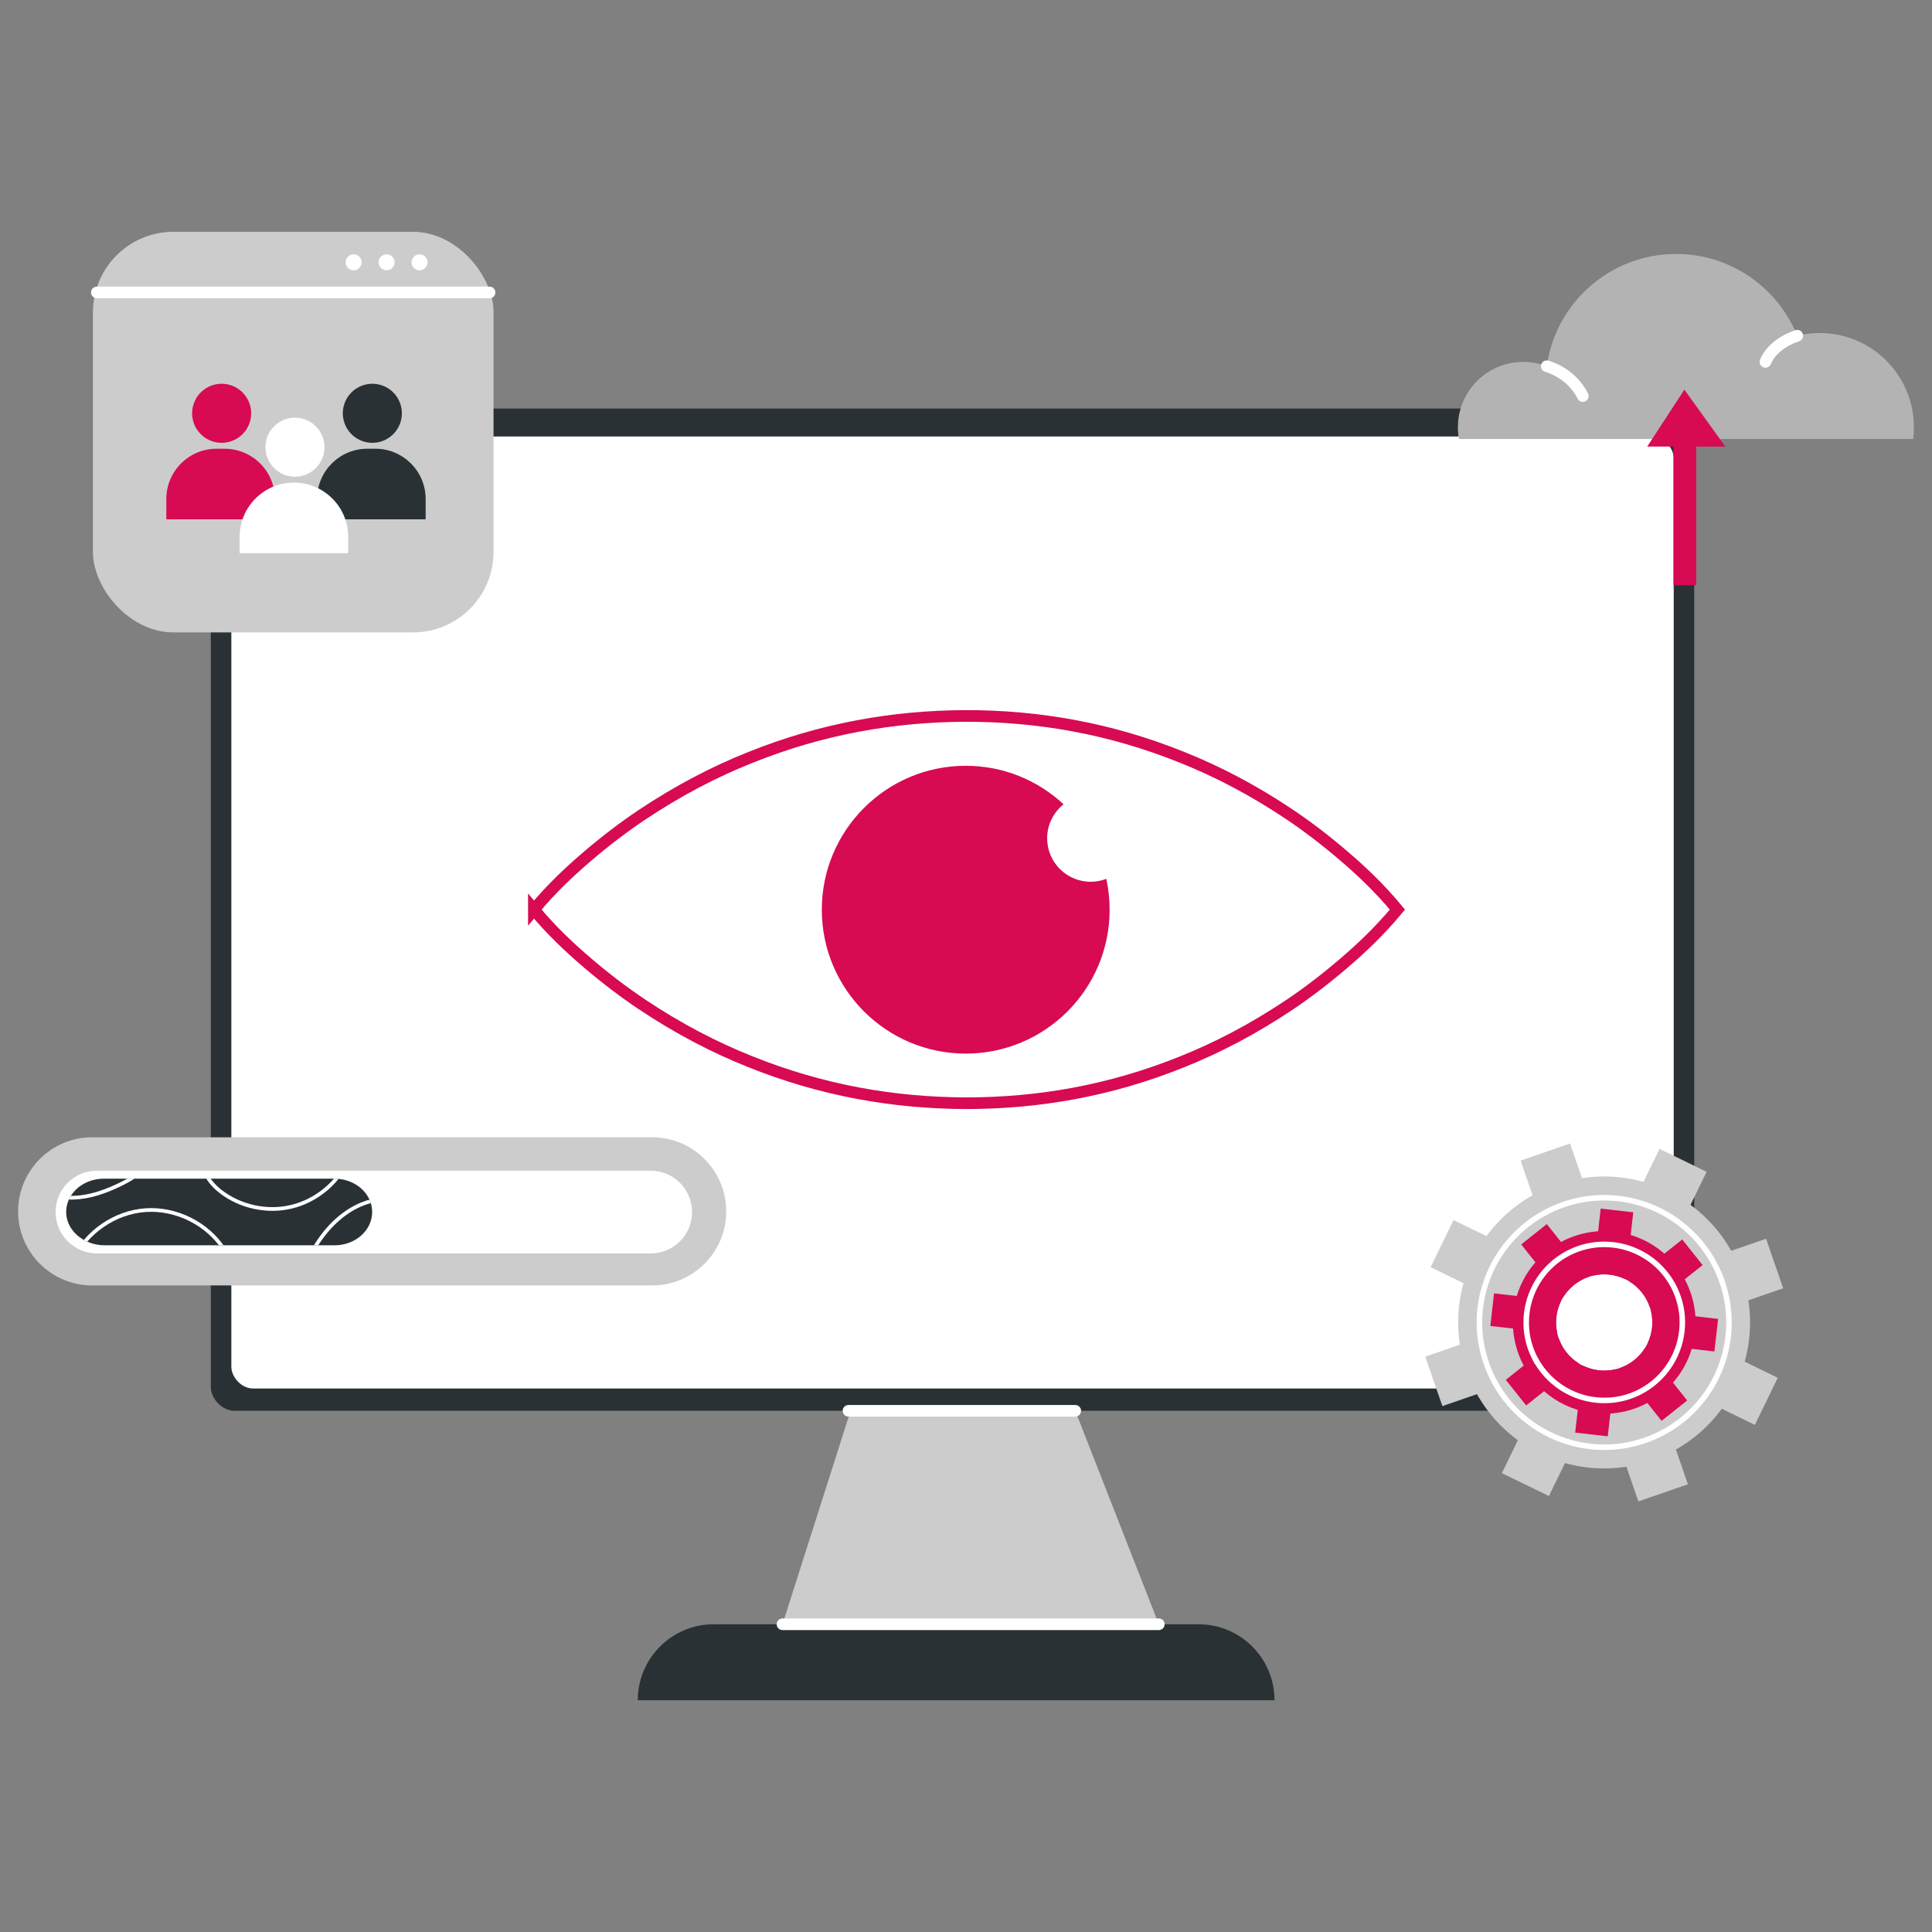
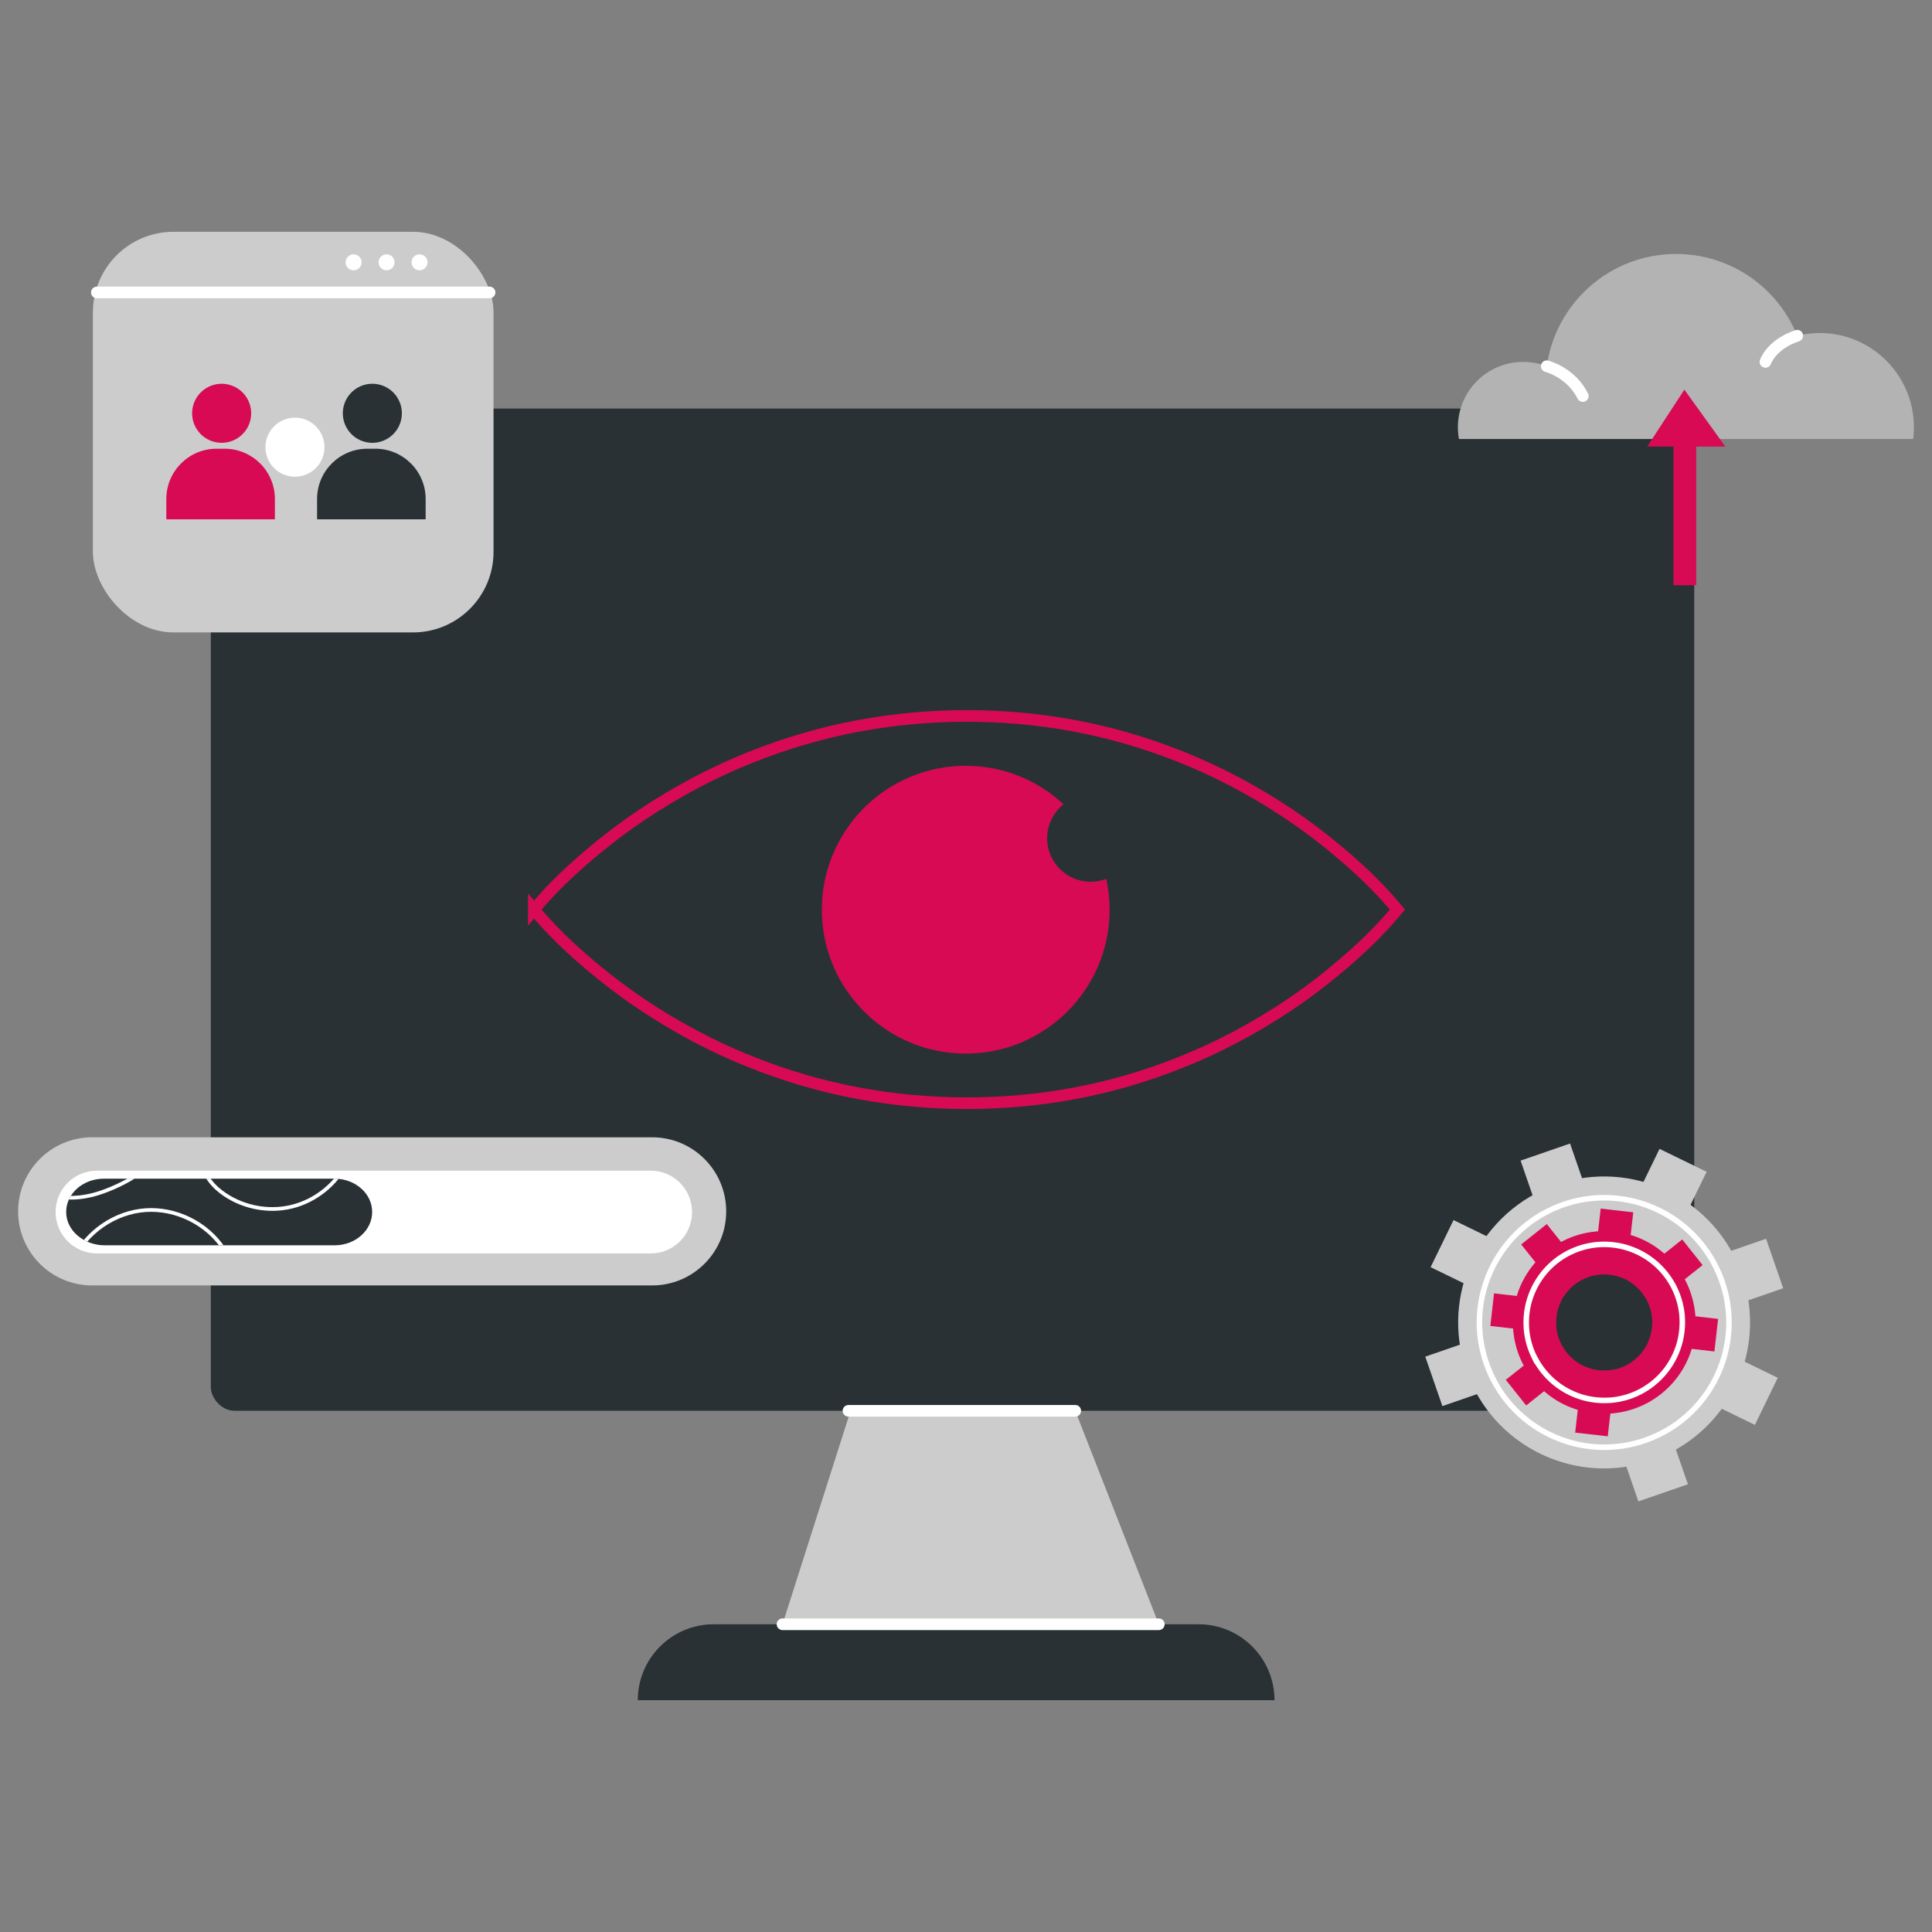
<svg xmlns="http://www.w3.org/2000/svg" id="Layer_1" viewBox="0 0 350 350">
  <rect x="0" y="0" width="350" height="350" fill="#808080" stroke="none" />
  <defs>
    <clipPath id="clippath">
      <path d="M67.42,219.57h0c0,3.33-3.05,6.03-6.81,6.03H18.98c-3.75,0-6.94-2.62-6.99-5.95-.03-1.7.74-3.24,1.99-4.35,1.23-1.09,2.94-1.77,4.82-1.77h41.81c3.76,0,6.81,2.7,6.81,6.03Z" fill="none" />
    </clipPath>
  </defs>
  <polyline points="156.18 249.02 141.76 294.25 209.93 294.25 192.23 249.02 159.45 249.02" fill="#ccc" />
  <rect x="38.19" y="74.01" width="268.74" height="181.56" rx="4.25" ry="4.25" fill="#293134" />
-   <rect x="41.91" y="79.07" width="261.3" height="172.47" rx="3.92" ry="3.92" fill="#fff" />
  <path d="M230.9,308.01h-115.36c0-7.6,6.16-13.76,13.76-13.76h87.83c7.6,0,13.76,6.16,13.76,13.76h0Z" fill="#293134" />
  <path d="M96.72,164.79c3.26-3.9,6.52-6.94,9.78-9.73,3.26-2.78,6.52-5.25,9.78-7.44,6.52-4.35,13.04-7.76,19.55-10.36,13.04-5.26,26.07-7.51,39.11-7.56,13.04-.01,26.07,2.21,39.11,7.46,6.52,2.59,13.04,6.01,19.55,10.37,3.26,2.19,6.52,4.68,9.78,7.47,3.26,2.79,6.52,5.86,9.78,9.78-3.26,3.92-6.52,6.99-9.78,9.78-3.26,2.79-6.52,5.28-9.78,7.47-6.52,4.36-13.04,7.78-19.55,10.37-13.04,5.25-26.07,7.47-39.11,7.46-13.04-.05-26.07-2.3-39.11-7.56-6.52-2.6-13.04-6.01-19.55-10.36-3.26-2.19-6.52-4.66-9.78-7.44-3.26-2.78-6.52-5.83-9.78-9.73Z" fill="none" stroke="#d70a53" stroke-miterlimit="10" stroke-width="2.11" />
  <path d="M201.02,164.8c0,14.4-11.68,26.07-26.07,26.07s-26.07-11.68-26.07-26.07,11.68-26.07,26.07-26.07c6.85,0,13.07,2.64,17.72,6.97-1.8,1.45-2.97,3.67-2.97,6.16,0,4.35,3.53,7.88,7.88,7.88,1,0,1.95-.19,2.84-.53.39,1.8.6,3.67.6,5.59Z" fill="#d70a53" />
  <line x1="141.76" y1="294.25" x2="209.93" y2="294.25" fill="none" stroke="#fff" stroke-linecap="round" stroke-miterlimit="10" stroke-width="2.11" />
  <line x1="153.71" y1="255.58" x2="194.79" y2="255.58" fill="none" stroke="#fff" stroke-linecap="round" stroke-miterlimit="10" stroke-width="2.11" />
  <path d="M118.14,232.87H16.7c-7.41,0-13.42-6.01-13.42-13.42h0c0-7.41,6.01-13.42,13.42-13.42h101.44c7.41,0,13.42,6.01,13.42,13.42h0c0,7.41-6.01,13.42-13.42,13.42Z" fill="#ccc" />
  <path d="M125.38,219.57c0,2.07-.84,3.94-2.19,5.3-1.36,1.36-3.23,2.2-5.3,2.2H17.57c-4.14,0-7.5-3.36-7.5-7.5,0-2.07.84-3.95,2.19-5.3,1.36-1.35,3.23-2.19,5.3-2.19h100.32c4.14,0,7.49,3.35,7.49,7.5Z" fill="#fff" />
  <path d="M67.42,219.57h0c0,3.33-3.05,6.03-6.81,6.03H18.98c-3.75,0-6.94-2.62-6.99-5.95-.03-1.7.74-3.24,1.99-4.35,1.23-1.09,2.94-1.77,4.82-1.77h41.81c3.76,0,6.81,2.7,6.81,6.03Z" fill="#293134" />
  <g clip-path="url(#clippath)">
    <path d="M5.77,214.49c2.06,1.84,4.93,2.59,7.69,2.48s5.43-1.03,7.93-2.21c2.06-.97,4.07-2.15,5.65-3.8,1.58-1.65,2.7-3.82,2.74-6.1" fill="none" stroke="#fff" stroke-miterlimit="10" stroke-width=".67" />
    <path d="M13.29,228.19c2.35-5.01,7.54-8.57,13.06-8.96,5.52-.39,11.16,2.4,14.19,7.03" fill="none" stroke="#fff" stroke-miterlimit="10" stroke-width=".67" />
    <path d="M36.78,209.72c-.36,2.41,1.3,4.68,3.22,6.16,3.59,2.76,8.45,3.8,12.85,2.72,4.4-1.07,8.25-4.22,10.16-8.32" fill="none" stroke="#fff" stroke-miterlimit="10" stroke-width=".67" />
-     <path d="M55.24,229.71c.8-2.15,1.92-4.17,3.32-5.99,2.18-2.83,5.12-5.19,8.58-6.1,3.46-.91,7.44-.18,9.97,2.33" fill="none" stroke="#fff" stroke-miterlimit="10" stroke-width=".67" />
  </g>
  <path d="M329.67,60.33c-1.41,0-2.77.17-4.08.49-3.51-8.68-12.01-14.81-21.95-14.81-11.94,0-21.81,8.84-23.43,20.34-1.32-.51-2.76-.79-4.27-.79-6.53,0-11.83,5.3-11.83,11.83,0,.73.07,1.45.19,2.14h82.29c.09-.7.13-1.41.13-2.14,0-9.42-7.64-17.06-17.06-17.06Z" fill="#b3b3b3" />
  <path d="M280.21,66.35s4.37,1.08,6.53,5.4" fill="none" stroke="#fff" stroke-linecap="round" stroke-linejoin="round" stroke-width="2.11" />
  <path d="M319.83,65.56s1.02-3.15,5.76-4.74" fill="none" stroke="#fff" stroke-linecap="round" stroke-linejoin="round" stroke-width="2.11" />
  <rect x="303.16" y="78.72" width="4.12" height="27.3" fill="#d70a53" />
  <polygon points="298.41 80.9 305.14 70.59 312.56 80.9 298.41 80.9" fill="#d70a53" />
  <rect x="16.83" y="41.99" width="72.58" height="72.58" rx="14.6" ry="14.6" fill="#ccc" />
  <circle cx="67.46" cy="74.87" r="5.35" transform="translate(-20.91 123.33) rotate(-76.72)" fill="#293134" />
  <path d="M68,81.29h-1.45c-5.03,0-9.11,4.08-9.11,9.11v3.68h19.67v-3.68c0-5.03-4.08-9.11-9.11-9.11Z" fill="#293134" />
  <circle cx="40.16" cy="74.87" r="5.35" transform="translate(-41.94 96.76) rotate(-76.72)" fill="#d70a53" />
  <path d="M39.24,81.29h1.45c5.03,0,9.11,4.08,9.11,9.11v3.68h-19.67v-3.68c0-5.03,4.08-9.11,9.11-9.11Z" fill="#d70a53" />
  <circle cx="53.43" cy="81.01" r="5.35" transform="translate(-41.63 61.51) rotate(-45)" fill="#fff" />
-   <path d="M53.24,87.43h0c-5.43,0-9.83,4.4-9.83,9.83v2.96h19.67v-2.96c0-5.43-4.4-9.83-9.83-9.83Z" fill="#fff" />
  <line x1="17.55" y1="52.98" x2="88.69" y2="52.98" fill="none" stroke="#fff" stroke-linecap="round" stroke-linejoin="round" stroke-width="2.11" />
  <circle cx="70.03" cy="47.52" r="1.45" fill="#fff" />
  <path d="M77.45,47.52c0,.8-.65,1.45-1.45,1.45s-1.45-.65-1.45-1.45.65-1.45,1.45-1.45,1.45.65,1.45,1.45Z" fill="#fff" />
  <path d="M65.51,47.52c0,.8-.65,1.45-1.45,1.45s-1.45-.65-1.45-1.45.65-1.45,1.45-1.45,1.45.65,1.45,1.45Z" fill="#fff" />
  <path d="M290.43,253.54l6.38,18.45,8.97-3.1-6.38-18.45c-1.23.99-2.64,1.79-4.22,2.33-1.57.54-3.18.79-4.75.77Z" fill="#ccc" />
-   <path d="M272.07,266.87l8.53,4.15,8.54-17.55c-3.24-.35-6.26-1.82-8.53-4.15l-4.32,8.89-1.31,2.69-2.9,5.97Z" fill="#ccc" />
  <path d="M264.47,243.59c-.03-.2-.06-.4-.09-.6-.44-3.38-.22-6.75.6-9.95.05-.19.1-.39.16-.58.86-3.07,2.27-5.96,4.15-8.53.12-.16.24-.32.36-.48,2.01-2.61,4.52-4.87,7.45-6.61.17-.1.35-.2.52-.3,1.36-.77,2.81-1.42,4.34-1.95,1.53-.53,3.08-.91,4.62-1.15.2-.03.4-.06.6-.09,3.38-.44,6.75-.22,9.95.6.19.05.39.1.58.16,3.07.86,5.96,2.27,8.53,4.15.16.12.32.24.48.36,2.61,2.01,4.87,4.52,6.61,7.45.1.17.2.35.3.52.77,1.36,1.42,2.81,1.95,4.35.53,1.53.91,3.08,1.15,4.62.03.2.06.4.09.6.44,3.38.22,6.75-.6,9.95-.05.19-.1.39-.16.58-.86,3.07-2.27,5.96-4.15,8.53-.12.16-.24.32-.36.48-2.01,2.62-4.52,4.87-7.45,6.61-.17.1-.35.2-.52.3-1.36.77-2.81,1.42-4.35,1.95-1.53.53-3.08.91-4.62,1.15-.2.03-.4.06-.6.09-3.38.44-6.75.22-9.95-.6-.19-.05-.39-.1-.58-.16-3.07-.86-5.97-2.27-8.53-4.15-.16-.12-.32-.24-.48-.36-2.62-2.01-4.87-4.52-6.61-7.45-.1-.17-.2-.35-.3-.52-.77-1.36-1.42-2.81-1.95-4.34-.53-1.53-.91-3.08-1.15-4.62ZM280.16,248.84s0,0,.01.01c.14.16.29.31.43.47,2.27,2.33,5.3,3.8,8.53,4.15.21.02.42.04.63.05,0,0,.01,0,.02,0,.21.01.42.02.64.02,1.57.02,3.18-.22,4.75-.77,1.57-.54,2.99-1.34,4.22-2.33.17-.13.33-.27.49-.41,0,0,0,0,.01-.01.16-.14.31-.29.47-.43,2.33-2.27,3.8-5.3,4.15-8.53.02-.21.04-.42.05-.63,0,0,0-.01,0-.02.01-.21.02-.42.02-.64.02-1.57-.22-3.18-.77-4.75s-1.34-2.99-2.33-4.21c-.13-.17-.27-.33-.41-.49,0,0,0,0-.01-.01-.14-.16-.29-.31-.43-.47-2.27-2.33-5.3-3.8-8.53-4.15-.21-.02-.42-.04-.63-.05,0,0-.01,0-.02,0-.21-.01-.42-.02-.64-.02-1.58-.02-3.18.23-4.75.77-1.57.54-2.99,1.34-4.21,2.33-.17.13-.33.27-.49.41,0,0,0,0-.01.01-.16.14-.31.29-.47.43-2.33,2.27-3.8,5.3-4.15,8.53-.02.21-.04.42-.05.63,0,0,0,.01,0,.02-.01.21-.02.42-.02.64-.02,1.58.23,3.18.77,4.75.54,1.57,1.34,2.99,2.33,4.21.14.16.27.33.41.49Z" fill="#ccc" />
  <path d="M275.47,210.26l6.38,18.45c1.22-.99,2.64-1.78,4.21-2.33,1.57-.54,3.18-.79,4.75-.77l-6.38-18.45-8.97,3.1Z" fill="#ccc" />
  <path d="M303.82,235.01c.54,1.57.79,3.18.77,4.75l18.45-6.38-3.1-8.97-18.45,6.38c.99,1.23,1.79,2.64,2.33,4.21Z" fill="#ccc" />
  <path d="M258.2,245.76l3.1,8.97,18.45-6.38c-.99-1.22-1.78-2.64-2.33-4.21-.54-1.57-.79-3.18-.77-4.75l-18.45,6.38Z" fill="#ccc" />
  <path d="M292.1,225.68c3.24.35,6.26,1.82,8.53,4.15l8.54-17.55-8.53-4.15-8.54,17.55Z" fill="#ccc" />
  <path d="M300.36,249.59l17.55,8.54,4.15-8.53-17.55-8.54c-.35,3.24-1.82,6.26-4.15,8.53Z" fill="#ccc" />
  <path d="M259.17,229.56l17.55,8.54c.35-3.24,1.82-6.26,4.15-8.53l-17.55-8.54-4.15,8.53Z" fill="#ccc" />
  <path d="M268.27,243.01c-.03-.17-.05-.34-.07-.51-.38-2.89-.19-5.77.51-8.5.04-.17.09-.33.14-.5.73-2.62,1.94-5.1,3.55-7.29.1-.14.2-.28.31-.41,1.72-2.23,3.86-4.16,6.37-5.65.15-.09.3-.17.45-.26,1.17-.65,2.41-1.22,3.71-1.67,1.31-.45,2.63-.78,3.95-.98.17-.03.34-.05.51-.07,2.89-.38,5.77-.19,8.5.51.17.04.33.09.5.13,2.62.74,5.1,1.94,7.29,3.55.14.1.28.2.41.31,2.23,1.72,4.16,3.86,5.65,6.37.09.15.17.3.26.45.65,1.17,1.22,2.41,1.67,3.71.45,1.31.78,2.63.98,3.95.03.17.05.34.07.51.38,2.89.19,5.77-.51,8.5-.04.17-.09.33-.13.5-.73,2.62-1.94,5.1-3.55,7.29-.1.14-.21.28-.31.41-1.72,2.23-3.86,4.17-6.37,5.65-.15.09-.3.17-.45.26-1.17.65-2.41,1.22-3.71,1.67-1.31.45-2.63.78-3.95.98-.17.03-.34.05-.51.07-2.89.38-5.77.19-8.5-.51-.17-.04-.33-.09-.5-.14-2.62-.73-5.1-1.94-7.29-3.54-.14-.1-.28-.21-.41-.31-2.23-1.72-4.17-3.86-5.65-6.37-.09-.15-.17-.3-.26-.45-.65-1.17-1.22-2.41-1.67-3.71-.45-1.31-.78-2.63-.98-3.95Z" fill="none" stroke="#fff" stroke-miterlimit="10" />
-   <path d="M293.41,247.85l7.6,9.55,4.64-3.69-7.6-9.55c-.52.84-1.19,1.6-2,2.25-.82.65-1.71,1.13-2.64,1.44Z" fill="#d70a53" />
  <path d="M285.36,259.53l5.9.67,1.38-12.13c-1.98.47-4.07.23-5.9-.67l-.7,6.14-.21,1.86-.47,4.12Z" fill="#d70a53" />
  <path d="M276.04,247.38c-.06-.11-.12-.22-.18-.33-.97-1.9-1.53-3.94-1.72-5.99-.01-.13-.02-.25-.03-.38-.13-1.99.09-3.99.67-5.9.03-.12.07-.24.11-.36.64-1.96,1.65-3.81,3.02-5.45.08-.1.16-.19.25-.29.65-.74,1.36-1.42,2.16-2.05.79-.63,1.63-1.18,2.49-1.64.11-.06.22-.12.33-.18,1.9-.96,3.94-1.53,5.99-1.72.13-.01.25-.02.38-.03,1.99-.13,3.99.1,5.9.67.12.03.24.07.36.11,1.96.64,3.81,1.65,5.45,3.02.1.08.19.16.29.25.74.65,1.42,1.36,2.06,2.16.63.79,1.17,1.63,1.64,2.49.06.11.12.22.18.33.96,1.9,1.53,3.94,1.72,5.99.01.13.02.25.03.38.13,1.99-.1,3.99-.67,5.9-.04.12-.07.24-.11.36-.64,1.96-1.65,3.81-3.02,5.45-.08.1-.16.19-.25.29-.65.74-1.36,1.42-2.16,2.06-.79.63-1.63,1.18-2.49,1.64-.11.06-.22.12-.34.17-1.9.97-3.94,1.53-5.99,1.72-.13.01-.25.02-.38.03-1.99.13-3.99-.09-5.9-.67-.12-.04-.24-.07-.36-.11-1.96-.64-3.81-1.65-5.45-3.02-.1-.08-.19-.16-.29-.25-.74-.65-1.42-1.36-2.05-2.16-.63-.79-1.18-1.63-1.64-2.49ZM286.38,247.21s0,0,0,0c.12.06.23.13.35.18,1.82.9,3.92,1.14,5.9.67.13-.03.26-.06.38-.1,0,0,0,0,.01,0,.13-.04.25-.08.38-.12.93-.31,1.83-.79,2.64-1.44.82-.65,1.48-1.41,2-2.25.07-.11.14-.23.2-.34,0,0,0,0,0,0,.06-.12.13-.23.18-.35.9-1.82,1.14-3.92.67-5.9-.03-.13-.06-.26-.1-.38,0,0,0,0,0-.01-.04-.13-.08-.25-.12-.38-.31-.93-.79-1.83-1.44-2.64-.65-.82-1.41-1.48-2.25-2-.11-.07-.23-.14-.34-.2,0,0,0,0,0,0-.12-.06-.23-.13-.35-.18-1.82-.9-3.92-1.14-5.9-.67-.13.03-.26.06-.38.1,0,0,0,0-.01,0-.13.04-.25.08-.38.12-.93.32-1.83.8-2.64,1.44s-1.48,1.41-2,2.25c-.07.11-.14.23-.2.34,0,0,0,0,0,0-.06.12-.13.23-.18.35-.9,1.82-1.14,3.92-.67,5.9.03.13.06.26.1.38,0,0,0,0,0,.01.04.13.08.25.12.38.32.93.8,1.83,1.44,2.64s1.41,1.48,2.25,2c.11.07.23.14.34.2Z" fill="#d70a53" />
  <path d="M275.58,225.44l7.6,9.55c.52-.84,1.18-1.6,2-2.25s1.71-1.13,2.64-1.44l-7.6-9.55-4.64,3.69Z" fill="#d70a53" />
  <path d="M297.45,234.14c.65.82,1.13,1.71,1.44,2.64l9.55-7.6-3.69-4.64-9.55,7.6c.84.52,1.6,1.19,2.25,2Z" fill="#d70a53" />
  <path d="M272.79,249.97l3.69,4.64,9.55-7.6c-.84-.52-1.6-1.18-2.25-2s-1.13-1.71-1.44-2.64l-9.55,7.6Z" fill="#d70a53" />
  <path d="M288.6,231.08c1.98-.47,4.07-.23,5.9.67l1.38-12.13-5.9-.67-1.38,12.13Z" fill="#d70a53" />
  <path d="M298.45,243.45l12.13,1.38.67-5.9-12.13-1.38c.47,1.98.23,4.07-.67,5.9Z" fill="#d70a53" />
  <path d="M269.99,240.21l12.13,1.38c-.47-1.98-.23-4.07.67-5.9l-12.13-1.38-.67,5.9Z" fill="#d70a53" />
  <path d="M278.16,246.25c-.05-.1-.1-.19-.15-.29-.83-1.63-1.31-3.36-1.47-5.12,0-.11-.02-.21-.02-.32-.11-1.7.08-3.41.57-5.04.03-.1.06-.21.1-.31.55-1.67,1.41-3.26,2.58-4.66.07-.08.14-.16.21-.25.55-.63,1.17-1.22,1.84-1.76.68-.54,1.39-1,2.13-1.4.1-.05.19-.1.29-.15,1.63-.82,3.36-1.31,5.12-1.47.11,0,.21-.02.32-.02,1.7-.11,3.41.08,5.04.57.1.03.21.06.31.1,1.67.55,3.26,1.41,4.66,2.58.08.07.16.14.25.21.63.55,1.22,1.17,1.76,1.84.54.68,1,1.39,1.4,2.12.05.09.1.19.15.29.82,1.63,1.31,3.36,1.47,5.12,0,.11.02.21.02.32.11,1.7-.08,3.41-.57,5.04-.03.1-.06.21-.1.31-.55,1.68-1.41,3.26-2.58,4.66-.07.08-.14.16-.21.25-.55.63-1.17,1.22-1.84,1.76-.68.54-1.39,1-2.12,1.4-.09.05-.19.1-.29.15-1.63.83-3.36,1.31-5.12,1.47-.11,0-.21.02-.32.02-1.7.11-3.41-.08-5.04-.57-.1-.03-.21-.06-.31-.1-1.68-.55-3.26-1.41-4.66-2.58-.08-.07-.16-.14-.25-.21-.63-.55-1.22-1.17-1.76-1.84-.54-.68-1-1.39-1.4-2.13Z" fill="none" stroke="#fff" stroke-miterlimit="10" />
</svg>